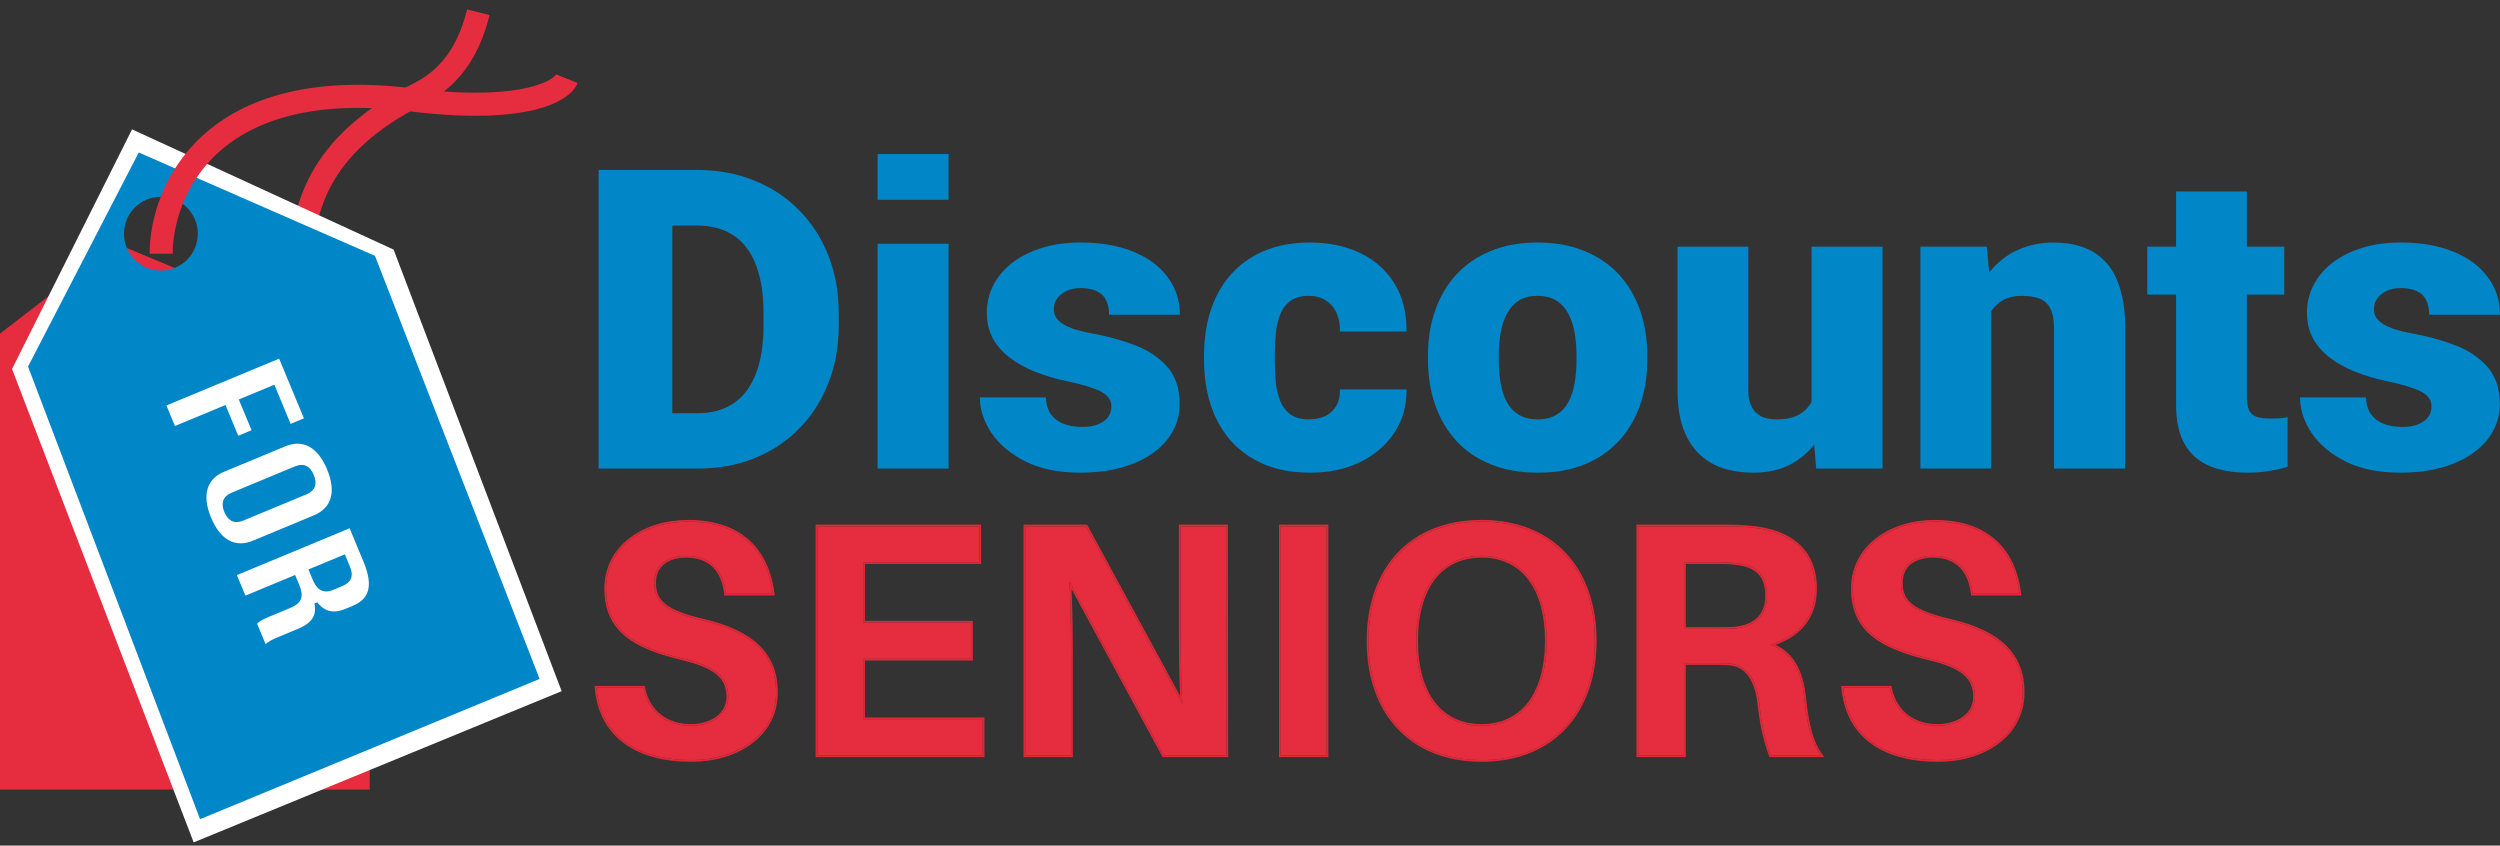
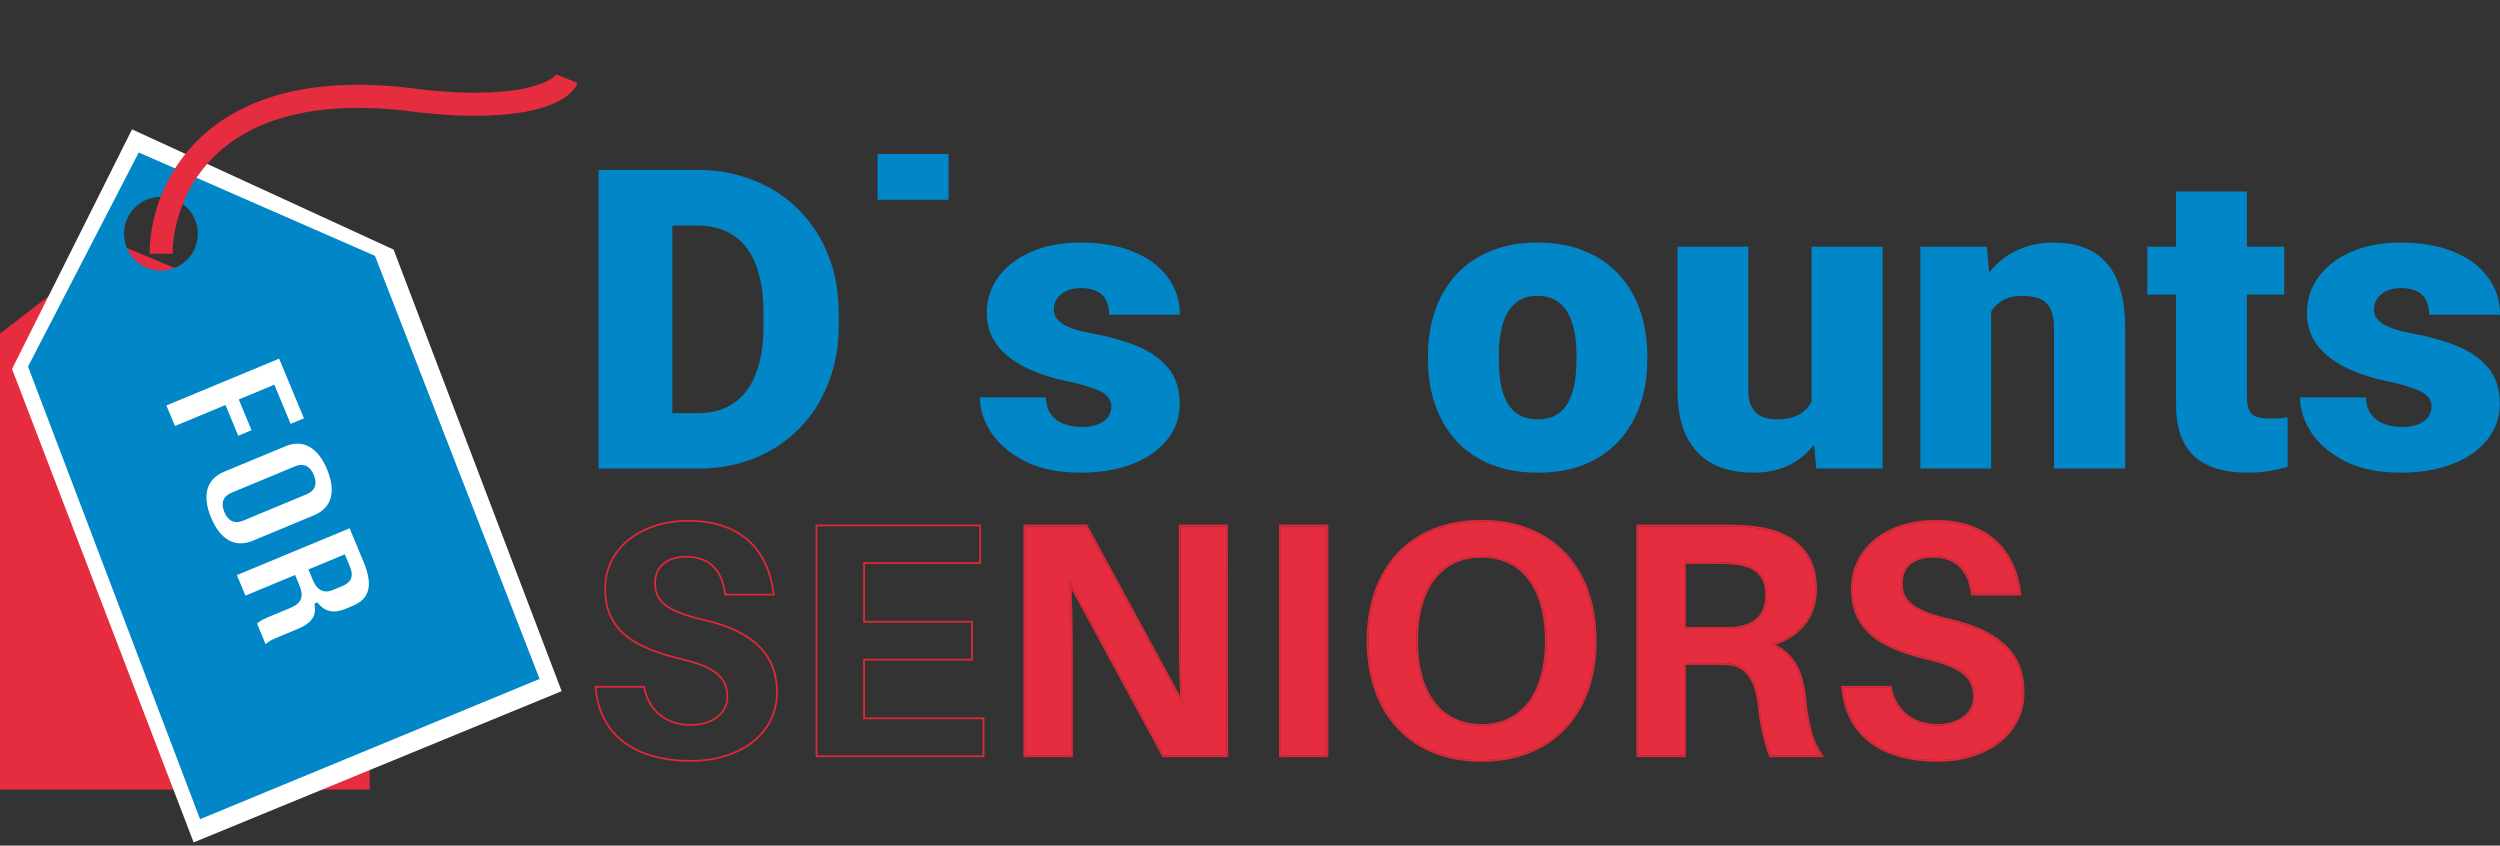
<svg xmlns="http://www.w3.org/2000/svg" width="204" height="69" viewBox="0 0 204 69" fill="none">
  <rect x="0" y="0" width="204" height="69" fill="#333333" stroke="none" />
-   <path d="M56.148 42.569C60.618 42.569 62.649 45.115 63.056 48.447H59.236C59.019 46.551 57.963 45.359 56.012 45.359C54.523 45.359 53.385 46.063 53.385 47.581C53.385 49.152 54.387 49.937 57.367 50.642C61.485 51.59 63.327 53.486 63.327 56.493C63.327 60.015 60.103 62.019 56.419 62.019C51.949 62.019 49.023 60.042 48.671 56.114H52.491C52.897 58.173 54.468 59.229 56.365 59.229C58.071 59.229 59.426 58.308 59.426 56.872C59.426 55.301 58.45 54.38 55.687 53.73C51.868 52.809 49.457 51.481 49.457 48.041C49.457 44.601 52.572 42.569 56.148 42.569Z" fill="#E62D3F" />
-   <path d="M80.187 58.687V61.64H66.697V42.948H79.916V45.874H70.435V50.804H79.239V53.757H70.435V58.687H80.187Z" fill="#E62D3F" />
  <path d="M100.077 61.64H94.957L87.263 47.445C87.372 49.477 87.399 51.617 87.399 53.188V61.64H83.66V42.948H88.618L96.474 57.414C96.365 55.41 96.338 53.134 96.338 51.536V42.948H100.05L100.077 61.64Z" fill="#E62D3F" />
  <path d="M108.252 61.64H104.513V42.948H108.252V61.64Z" fill="#E62D3F" />
  <path d="M120.902 42.569C126.645 42.569 130.14 46.416 130.14 52.294C130.14 58.145 126.645 62.019 120.902 62.019C115.132 62.019 111.665 58.145 111.665 52.294C111.665 46.416 115.132 42.569 120.902 42.569ZM120.902 59.229C124.207 59.229 126.212 56.656 126.212 52.294C126.212 47.906 124.207 45.359 120.902 45.359C117.57 45.359 115.566 47.906 115.566 52.294C115.566 56.656 117.57 59.229 120.902 59.229Z" fill="#E62D3F" />
  <path d="M147.224 56.926C147.468 59.202 147.82 60.584 148.578 61.64H144.488C144.027 60.367 143.756 59.229 143.567 57.468C143.323 55.464 142.564 54.245 141.047 54.136C140.533 54.109 140.072 54.109 139.585 54.109H137.417V61.64H133.679V42.948H140.506C141.589 42.948 142.293 42.975 143.215 43.084C145.924 43.409 148.118 44.817 148.118 48.041C148.118 50.452 146.682 51.969 144.461 52.592C146.303 53.297 147.007 54.841 147.224 56.926ZM137.417 51.319H139.991C140.641 51.319 141.102 51.319 141.508 51.292C142.998 51.156 144.19 50.425 144.19 48.61C144.19 46.795 143.187 46.145 141.725 45.955C141.291 45.901 140.831 45.874 140.153 45.874H137.417V51.319Z" fill="#E62D3F" />
  <path d="M157.878 42.569C162.348 42.569 164.38 45.115 164.786 48.447H160.966C160.75 46.551 159.693 45.359 157.743 45.359C156.253 45.359 155.115 46.063 155.115 47.581C155.115 49.152 156.117 49.937 159.097 50.642C163.215 51.59 165.057 53.486 165.057 56.493C165.057 60.015 161.833 62.019 158.149 62.019C153.679 62.019 150.754 60.042 150.401 56.114H154.221C154.627 58.173 156.199 59.229 158.095 59.229C159.801 59.229 161.156 58.308 161.156 56.872C161.156 55.301 160.181 54.38 157.418 53.73C153.598 52.809 151.187 51.481 151.187 48.041C151.187 44.601 154.302 42.569 157.878 42.569Z" fill="#E62D3F" />
  <path fill-rule="evenodd" clip-rule="evenodd" d="M63.218 48.591H59.108L59.093 48.464C58.987 47.537 58.678 46.799 58.173 46.294C57.669 45.791 56.957 45.503 56.012 45.503C55.288 45.503 54.666 45.675 54.228 46.015C53.795 46.35 53.528 46.862 53.528 47.581C53.528 47.958 53.589 48.28 53.718 48.563C53.848 48.844 54.05 49.094 54.346 49.323C54.943 49.783 55.912 50.15 57.4 50.502C59.471 50.979 60.99 51.699 61.992 52.694C62.998 53.693 63.47 54.957 63.47 56.493C63.47 58.303 62.639 59.726 61.34 60.692C60.044 61.656 58.285 62.163 56.419 62.163C54.165 62.163 52.282 61.665 50.915 60.655C49.545 59.643 48.707 58.127 48.528 56.127L48.514 55.97H52.609L52.632 56.086C52.829 57.084 53.306 57.831 53.956 58.33C54.608 58.829 55.443 59.086 56.364 59.086C57.194 59.086 57.927 58.862 58.449 58.474C58.969 58.088 59.282 57.54 59.282 56.872C59.282 56.122 59.052 55.541 58.499 55.065C57.936 54.58 57.029 54.193 55.654 53.87C53.741 53.408 52.156 52.84 51.049 51.942C49.933 51.036 49.313 49.802 49.313 48.041C49.313 46.273 50.116 44.864 51.374 43.901C52.629 42.94 54.334 42.425 56.148 42.425C58.411 42.425 60.074 43.071 61.224 44.154C62.372 45.236 62.992 46.741 63.198 48.43L63.218 48.591ZM57.367 50.642C54.387 49.938 53.385 49.152 53.385 47.581C53.385 46.064 54.522 45.359 56.012 45.359C57.963 45.359 59.019 46.551 59.236 48.447H63.056C63.05 48.4 63.044 48.352 63.037 48.304C62.59 45.043 60.553 42.569 56.148 42.569C52.572 42.569 49.457 44.601 49.457 48.041C49.457 51.482 51.868 52.809 55.687 53.73C58.45 54.38 59.426 55.301 59.426 56.872C59.426 58.308 58.071 59.229 56.364 59.229C54.468 59.229 52.897 58.173 52.491 56.114H48.671C48.675 56.162 48.68 56.21 48.685 56.258C49.095 60.09 52.004 62.02 56.419 62.02C60.103 62.02 63.327 60.015 63.327 56.493C63.327 53.486 61.484 51.59 57.367 50.642ZM80.331 58.544V61.784H66.553V42.805H80.06V46.018H70.579V50.661H79.383V53.901H70.579V58.544H80.331ZM70.435 53.757H79.239V50.804H70.435V45.874H79.916V42.948H66.697V61.64H80.187V58.687H70.435V53.757ZM100.221 61.784H94.871L87.438 48.069C87.52 49.908 87.542 51.778 87.542 53.188V61.784H83.517V42.805H88.703L96.299 56.792C96.216 54.95 96.195 52.97 96.195 51.536V42.805H100.193L100.221 61.784ZM96.457 57.082C96.462 57.193 96.468 57.304 96.474 57.414L88.618 42.948H83.66V61.64H87.399V53.188C87.399 51.703 87.374 49.708 87.28 47.778C87.275 47.667 87.269 47.556 87.263 47.445L94.957 61.64H100.077L100.05 42.948H96.338V51.536C96.338 53.046 96.362 55.162 96.457 57.082ZM108.395 61.784H104.369V42.805H108.395V61.784ZM144.488 61.64C144.027 60.367 143.756 59.229 143.567 57.468C143.323 55.464 142.564 54.245 141.047 54.136C140.533 54.109 140.072 54.109 139.584 54.109H137.417V61.64H133.679V42.948H140.505C141.589 42.948 142.293 42.975 143.214 43.084C145.923 43.409 148.118 44.818 148.118 48.041C148.118 50.371 146.777 51.866 144.681 52.526C144.609 52.549 144.535 52.571 144.461 52.592C144.533 52.62 144.604 52.649 144.673 52.679C146.357 53.419 147.016 54.923 147.224 56.927C147.457 59.1 147.788 60.458 148.479 61.496C148.511 61.545 148.544 61.593 148.578 61.64H144.488ZM147.367 56.911C147.61 59.183 147.96 60.532 148.695 61.556L148.858 61.784H144.387L144.353 61.689C143.888 60.404 143.615 59.255 143.424 57.484C143.424 57.484 143.424 57.485 143.424 57.484M147.367 56.911C147.257 55.858 147.023 54.928 146.575 54.168C146.185 53.506 145.635 52.98 144.875 52.614C145.84 52.286 146.647 51.776 147.232 51.08C147.893 50.293 148.261 49.277 148.261 48.041C148.261 46.393 147.699 45.195 146.778 44.369C145.861 43.546 144.604 43.106 143.232 42.941C142.303 42.832 141.592 42.805 140.505 42.805H133.535V61.784H137.561V54.253H139.584C140.072 54.253 140.529 54.253 141.038 54.28C141.754 54.331 142.283 54.641 142.668 55.175C143.057 55.716 143.303 56.494 143.424 57.484M164.948 48.591H160.838L160.823 48.464C160.718 47.537 160.408 46.799 159.903 46.294C159.4 45.791 158.687 45.503 157.743 45.503C157.018 45.503 156.396 45.675 155.958 46.015C155.526 46.35 155.259 46.862 155.259 47.581C155.259 47.958 155.319 48.28 155.449 48.563C155.578 48.844 155.781 49.094 156.076 49.323C156.673 49.783 157.642 50.15 159.13 50.502C161.202 50.979 162.721 51.699 163.722 52.694C164.728 53.693 165.2 54.957 165.2 56.493C165.2 58.303 164.37 59.726 163.07 60.692C161.774 61.656 160.015 62.163 158.149 62.163C155.895 62.163 154.012 61.665 152.646 60.655C151.275 59.643 150.437 58.127 150.258 56.127L150.244 55.97H154.339L154.362 56.086C154.559 57.084 155.036 57.831 155.686 58.33C156.338 58.829 157.173 59.086 158.095 59.086C158.924 59.086 159.657 58.862 160.18 58.474C160.699 58.088 161.012 57.54 161.012 56.872C161.012 56.122 160.782 55.541 160.229 55.065C159.667 54.58 158.76 54.193 157.385 53.87C155.471 53.408 153.886 52.84 152.779 51.942C151.663 51.036 151.043 49.802 151.043 48.041C151.043 46.273 151.846 44.864 153.104 43.901C154.359 42.94 156.065 42.425 157.878 42.425C160.141 42.425 161.805 43.071 162.954 44.154C164.103 45.236 164.722 46.741 164.928 48.43L164.948 48.591ZM159.097 50.642C156.117 49.938 155.115 49.152 155.115 47.581C155.115 46.064 156.253 45.359 157.743 45.359C159.693 45.359 160.75 46.551 160.966 48.447H164.786C164.78 48.4 164.774 48.352 164.767 48.304C164.32 45.043 162.283 42.569 157.878 42.569C154.302 42.569 151.187 44.601 151.187 48.041C151.187 51.482 153.598 52.809 157.417 53.73C160.181 54.38 161.156 55.301 161.156 56.872C161.156 58.308 159.801 59.229 158.095 59.229C156.198 59.229 154.627 58.173 154.221 56.114H150.401C150.406 56.162 150.41 56.21 150.415 56.258C150.825 60.09 153.734 62.02 158.149 62.02C161.833 62.02 165.057 60.015 165.057 56.493C165.057 53.486 163.215 51.59 159.097 50.642ZM127.779 45.129C129.401 46.858 130.283 49.327 130.283 52.294C130.283 55.248 129.401 57.717 127.779 59.449C126.157 61.182 123.807 62.163 120.902 62.163C117.984 62.163 115.634 61.182 114.015 59.449C112.396 57.717 111.521 55.248 111.521 52.294C111.521 49.327 112.396 46.858 114.015 45.129C115.634 43.399 117.984 42.425 120.902 42.425C123.807 42.425 126.157 43.399 127.779 45.129ZM124.682 57.31C125.571 56.154 126.068 54.455 126.068 52.294C126.068 50.12 125.571 48.421 124.682 47.269C123.798 46.122 122.514 45.503 120.902 45.503C119.277 45.503 117.986 46.122 117.098 47.269C116.206 48.421 115.709 50.12 115.709 52.294C115.709 54.455 116.206 56.154 117.098 57.309C117.986 58.46 119.277 59.086 120.902 59.086C122.513 59.086 123.797 58.46 124.682 57.31ZM137.561 51.175H139.991C140.642 51.175 141.096 51.175 141.496 51.149C142.224 51.082 142.86 50.872 143.312 50.473C143.761 50.078 144.046 49.483 144.046 48.61C144.046 47.73 143.804 47.156 143.407 46.777C143.005 46.395 142.424 46.191 141.706 46.098C141.281 46.045 140.826 46.018 140.153 46.018H137.561V51.175ZM137.417 51.319V45.874H140.153C140.831 45.874 141.291 45.901 141.725 45.955C143.187 46.145 144.19 46.795 144.19 48.61C144.19 50.425 142.998 51.157 141.508 51.292C141.101 51.319 140.641 51.319 139.991 51.319H137.417ZM104.513 61.64V42.948H108.251V61.64H104.513ZM130.14 52.294C130.14 46.416 126.645 42.569 120.902 42.569C115.132 42.569 111.664 46.416 111.664 52.294C111.664 58.146 115.132 62.02 120.902 62.02C126.645 62.02 130.14 58.146 130.14 52.294ZM126.212 52.294C126.212 56.656 124.207 59.229 120.902 59.229C117.57 59.229 115.565 56.656 115.565 52.294C115.565 47.906 117.57 45.359 120.902 45.359C124.207 45.359 126.212 47.906 126.212 52.294Z" fill="#E22837" />
  <path d="M56.953 38.235H51.416L51.451 33.716H56.953C58.096 33.716 59.062 33.449 59.85 32.913C60.65 32.377 61.256 31.58 61.667 30.52C62.09 29.448 62.302 28.132 62.302 26.57V25.515C62.302 24.343 62.182 23.317 61.942 22.435C61.713 21.543 61.37 20.801 60.913 20.209C60.456 19.607 59.885 19.155 59.199 18.854C58.525 18.552 57.748 18.402 56.868 18.402H51.314V13.866H56.868C58.559 13.866 60.108 14.15 61.513 14.72C62.93 15.277 64.153 16.081 65.182 17.13C66.222 18.167 67.022 19.4 67.582 20.829C68.153 22.246 68.439 23.819 68.439 25.549V26.57C68.439 28.288 68.153 29.861 67.582 31.29C67.022 32.718 66.227 33.951 65.199 34.988C64.17 36.026 62.953 36.83 61.547 37.399C60.153 37.956 58.622 38.235 56.953 38.235ZM54.862 13.866V38.235H48.845V13.866H54.862Z" fill="#0186C8" />
-   <path d="M77.404 19.894V38.235H71.61V19.894H77.404Z" fill="#0186C8" />
  <path d="M90.689 33.147C90.689 32.835 90.581 32.567 90.364 32.344C90.158 32.11 89.792 31.898 89.267 31.708C88.741 31.507 88.004 31.306 87.055 31.105C86.152 30.916 85.301 30.665 84.501 30.352C83.713 30.04 83.021 29.66 82.427 29.214C81.833 28.768 81.364 28.238 81.021 27.624C80.69 27.01 80.524 26.307 80.524 25.515C80.524 24.745 80.69 24.02 81.021 23.339C81.364 22.647 81.861 22.039 82.513 21.515C83.175 20.979 83.981 20.561 84.93 20.26C85.878 19.947 86.958 19.791 88.169 19.791C89.838 19.791 91.278 20.042 92.489 20.544C93.701 21.035 94.632 21.727 95.284 22.619C95.946 23.501 96.278 24.522 96.278 25.683H90.501C90.501 25.225 90.421 24.834 90.261 24.511C90.112 24.187 89.867 23.942 89.524 23.774C89.181 23.596 88.724 23.507 88.152 23.507C87.752 23.507 87.387 23.579 87.055 23.724C86.735 23.869 86.478 24.07 86.284 24.327C86.09 24.583 85.993 24.885 85.993 25.23C85.993 25.476 86.05 25.699 86.164 25.9C86.29 26.09 86.478 26.268 86.73 26.436C86.981 26.592 87.301 26.737 87.689 26.871C88.078 26.994 88.547 27.105 89.095 27.206C90.341 27.429 91.507 27.747 92.592 28.16C93.678 28.572 94.558 29.158 95.232 29.917C95.918 30.676 96.261 31.697 96.261 32.98C96.261 33.783 96.072 34.525 95.695 35.206C95.318 35.876 94.775 36.467 94.067 36.98C93.358 37.482 92.507 37.873 91.512 38.152C90.518 38.431 89.398 38.57 88.152 38.57C86.381 38.57 84.884 38.263 83.661 37.65C82.438 37.025 81.513 36.244 80.884 35.306C80.267 34.358 79.958 33.398 79.958 32.428H85.341C85.364 32.986 85.501 33.443 85.752 33.8C86.015 34.157 86.364 34.419 86.798 34.587C87.232 34.754 87.735 34.838 88.307 34.838C88.832 34.838 89.267 34.765 89.609 34.62C89.964 34.475 90.232 34.28 90.415 34.034C90.598 33.778 90.689 33.482 90.689 33.147Z" fill="#0186C8" />
-   <path d="M106.803 34.218C107.34 34.218 107.797 34.124 108.175 33.934C108.563 33.733 108.855 33.454 109.049 33.097C109.255 32.729 109.352 32.288 109.34 31.775H114.774C114.786 33.136 114.443 34.33 113.746 35.357C113.06 36.372 112.123 37.164 110.934 37.733C109.757 38.291 108.426 38.57 106.94 38.57C105.489 38.57 104.22 38.341 103.135 37.884C102.049 37.415 101.141 36.768 100.409 35.942C99.689 35.106 99.146 34.129 98.781 33.013C98.426 31.898 98.249 30.687 98.249 29.381V28.996C98.249 27.691 98.426 26.48 98.781 25.364C99.146 24.238 99.689 23.261 100.409 22.435C101.141 21.599 102.043 20.951 103.118 20.494C104.203 20.025 105.466 19.791 106.906 19.791C108.449 19.791 109.809 20.076 110.986 20.645C112.174 21.214 113.106 22.039 113.78 23.122C114.454 24.204 114.786 25.515 114.774 27.055H109.34C109.352 26.508 109.266 26.017 109.083 25.582C108.9 25.147 108.615 24.801 108.226 24.544C107.849 24.276 107.363 24.143 106.769 24.143C106.175 24.143 105.695 24.271 105.329 24.528C104.963 24.784 104.683 25.141 104.489 25.599C104.306 26.045 104.18 26.558 104.112 27.139C104.055 27.719 104.026 28.338 104.026 28.996V29.381C104.026 30.051 104.055 30.681 104.112 31.273C104.18 31.853 104.312 32.366 104.506 32.812C104.7 33.248 104.98 33.594 105.346 33.85C105.712 34.096 106.198 34.218 106.803 34.218Z" fill="#0186C8" />
  <path d="M116.523 29.365V29.013C116.523 27.685 116.717 26.463 117.106 25.348C117.494 24.221 118.066 23.244 118.82 22.419C119.574 21.593 120.506 20.951 121.614 20.494C122.723 20.025 124.003 19.791 125.454 19.791C126.917 19.791 128.203 20.025 129.311 20.494C130.431 20.951 131.368 21.593 132.122 22.419C132.877 23.244 133.448 24.221 133.837 25.348C134.225 26.463 134.419 27.685 134.419 29.013V29.365C134.419 30.681 134.225 31.903 133.837 33.03C133.448 34.146 132.877 35.122 132.122 35.959C131.368 36.785 130.437 37.426 129.328 37.884C128.22 38.341 126.94 38.57 125.488 38.57C124.037 38.57 122.751 38.341 121.631 37.884C120.511 37.426 119.574 36.785 118.82 35.959C118.066 35.122 117.494 34.146 117.106 33.03C116.717 31.903 116.523 30.681 116.523 29.365ZM122.3 29.013V29.365C122.3 30.045 122.351 30.681 122.454 31.273C122.557 31.864 122.728 32.383 122.968 32.829C123.208 33.264 123.534 33.605 123.945 33.85C124.357 34.096 124.871 34.218 125.488 34.218C126.094 34.218 126.597 34.096 126.997 33.85C127.408 33.605 127.734 33.264 127.974 32.829C128.214 32.383 128.385 31.864 128.488 31.273C128.591 30.681 128.642 30.045 128.642 29.365V29.013C128.642 28.355 128.591 27.736 128.488 27.155C128.385 26.564 128.214 26.045 127.974 25.599C127.734 25.141 127.408 24.784 126.997 24.528C126.585 24.271 126.071 24.143 125.454 24.143C124.848 24.143 124.34 24.271 123.928 24.528C123.528 24.784 123.208 25.141 122.968 25.599C122.728 26.045 122.557 26.564 122.454 27.155C122.351 27.736 122.3 28.355 122.3 29.013Z" fill="#0186C8" />
  <path d="M147.825 33.834V20.126H153.619V38.235H148.202L147.825 33.834ZM148.373 30.151L149.882 30.118C149.882 31.334 149.733 32.461 149.436 33.499C149.139 34.525 148.699 35.418 148.116 36.177C147.545 36.935 146.836 37.527 145.99 37.951C145.156 38.364 144.191 38.57 143.093 38.57C142.179 38.57 141.339 38.447 140.574 38.202C139.819 37.945 139.168 37.549 138.619 37.014C138.071 36.467 137.642 35.77 137.334 34.921C137.036 34.062 136.888 33.036 136.888 31.842V20.126H142.665V31.875C142.665 32.277 142.716 32.623 142.819 32.913C142.922 33.203 143.071 33.449 143.265 33.649C143.459 33.839 143.699 33.984 143.985 34.085C144.282 34.174 144.619 34.218 144.996 34.218C145.865 34.218 146.545 34.04 147.036 33.683C147.528 33.326 147.87 32.84 148.065 32.227C148.27 31.613 148.373 30.921 148.373 30.151Z" fill="#0186C8" />
  <path d="M162.481 23.992V38.235H156.704V20.126H162.121L162.481 23.992ZM161.796 28.561L160.441 28.595C160.441 27.211 160.613 25.978 160.956 24.896C161.299 23.802 161.784 22.876 162.413 22.117C163.041 21.359 163.79 20.784 164.658 20.393C165.538 19.992 166.516 19.791 167.59 19.791C168.447 19.791 169.23 19.914 169.938 20.159C170.658 20.405 171.275 20.801 171.79 21.348C172.315 21.894 172.715 22.619 172.99 23.523C173.275 24.416 173.418 25.521 173.418 26.837V38.235H167.607V26.821C167.607 26.095 167.504 25.543 167.298 25.164C167.093 24.773 166.796 24.505 166.407 24.36C166.018 24.215 165.544 24.143 164.984 24.143C164.39 24.143 163.887 24.254 163.476 24.477C163.064 24.701 162.733 25.013 162.481 25.415C162.241 25.805 162.064 26.268 161.95 26.804C161.847 27.339 161.796 27.925 161.796 28.561Z" fill="#0186C8" />
  <path d="M186.395 20.126V24.042H175.218V20.126H186.395ZM177.567 15.623H183.344V32.327C183.344 32.807 183.401 33.181 183.515 33.449C183.629 33.705 183.824 33.889 184.098 34.001C184.384 34.101 184.761 34.151 185.229 34.151C185.561 34.151 185.835 34.146 186.052 34.135C186.269 34.112 186.475 34.085 186.669 34.051V38.085C186.178 38.241 185.663 38.358 185.126 38.436C184.589 38.526 184.018 38.57 183.412 38.57C182.178 38.57 181.121 38.38 180.241 38.001C179.372 37.622 178.709 37.025 178.252 36.21C177.795 35.396 177.567 34.336 177.567 33.03V15.623Z" fill="#0186C8" />
  <path d="M198.412 33.147C198.412 32.835 198.303 32.567 198.086 32.344C197.88 32.11 197.515 31.898 196.989 31.708C196.463 31.507 195.726 31.306 194.777 31.105C193.875 30.916 193.023 30.665 192.223 30.352C191.435 30.04 190.743 29.66 190.149 29.214C189.555 28.768 189.086 28.238 188.743 27.624C188.412 27.01 188.246 26.307 188.246 25.515C188.246 24.745 188.412 24.02 188.743 23.339C189.086 22.647 189.583 22.039 190.235 21.515C190.898 20.979 191.703 20.561 192.652 20.26C193.6 19.947 194.68 19.791 195.892 19.791C197.56 19.791 199 20.042 200.212 20.544C201.423 21.035 202.354 21.727 203.006 22.619C203.669 23.501 204 24.522 204 25.683H198.223C198.223 25.225 198.143 24.834 197.983 24.511C197.835 24.187 197.589 23.942 197.246 23.774C196.903 23.596 196.446 23.507 195.875 23.507C195.475 23.507 195.109 23.579 194.777 23.724C194.457 23.869 194.2 24.07 194.006 24.327C193.812 24.583 193.715 24.885 193.715 25.23C193.715 25.476 193.772 25.699 193.886 25.9C194.012 26.09 194.2 26.268 194.452 26.436C194.703 26.592 195.023 26.737 195.412 26.871C195.8 26.994 196.269 27.105 196.817 27.206C198.063 27.429 199.229 27.747 200.314 28.16C201.4 28.572 202.28 29.158 202.954 29.917C203.64 30.676 203.983 31.697 203.983 32.98C203.983 33.783 203.794 34.525 203.417 35.206C203.04 35.876 202.497 36.467 201.789 36.98C201.08 37.482 200.229 37.873 199.234 38.152C198.24 38.431 197.12 38.57 195.875 38.57C194.103 38.57 192.606 38.263 191.383 37.65C190.16 37.025 189.235 36.244 188.606 35.306C187.989 34.358 187.681 33.398 187.681 32.428H193.063C193.086 32.986 193.223 33.443 193.475 33.8C193.738 34.157 194.086 34.419 194.52 34.587C194.955 34.754 195.457 34.838 196.029 34.838C196.555 34.838 196.989 34.765 197.332 34.62C197.686 34.475 197.955 34.28 198.137 34.034C198.32 33.778 198.412 33.482 198.412 33.147Z" fill="#0186C8" />
  <path d="M77.404 12.567V16.303H71.61V12.567H77.404Z" fill="#0186C8" />
  <path d="M0 27.22L9.527 19.894L30.169 28.52V64.43H0V27.22Z" fill="#E62D3F" />
-   <path d="M24.574 22.082C24.574 17.263 25.778 11.842 34.211 7.626C37.223 6.12 38.427 3.409 39.03 1" stroke="#E62D3F" stroke-width="1.884" />
  <path fill-rule="evenodd" clip-rule="evenodd" d="M10.775 10.556L0.983 30.11L15.803 68.739L45.831 56.399L32.118 20.367L10.775 10.556ZM13.257 22.423C15.06 22.423 16.521 20.969 16.521 19.176C16.521 17.382 15.06 15.928 13.257 15.928C11.454 15.928 9.993 17.382 9.993 19.176C9.993 20.969 11.454 22.423 13.257 22.423Z" fill="white" />
  <path fill-rule="evenodd" clip-rule="evenodd" d="M11.322 12.444L2.287 29.912L16.325 66.845L44.032 55.4L30.597 20.877L11.322 12.444ZM13.129 22.082C14.793 22.082 16.141 20.733 16.141 19.07C16.141 17.407 14.793 16.058 13.129 16.058C11.466 16.058 10.118 17.407 10.118 19.07C10.118 20.733 11.466 22.082 13.129 22.082Z" fill="#0186C8" />
  <path d="M13.149 20.706C13.149 15.887 16.864 5.819 34.211 8.228C42.884 9.192 45.856 7.425 46.258 6.421" stroke="#E62D3F" stroke-width="1.884" />
  <path d="M22.663 52.079C22.244 52.253 21.919 52.404 21.651 52.699L20.892 50.873C20.977 50.786 21.05 50.714 21.177 50.63C21.323 50.535 21.541 50.424 21.924 50.264L23.655 49.545C24.1 49.36 24.379 49.145 24.49 48.847C24.6 48.551 24.535 48.195 24.35 47.75L24.071 47.08L24.044 47.013L23.977 47.041L19.988 48.698L19.236 46.889L28.567 43.012L29.735 45.823C30.151 46.824 30.264 47.6 30.102 48.195C29.943 48.785 29.509 49.213 28.793 49.511L28.212 49.753C27.734 49.951 27.308 50.011 26.928 49.934C26.548 49.858 26.207 49.643 25.9 49.277L25.866 49.237L25.818 49.257L25.791 49.268L25.738 49.29L25.747 49.346C25.832 49.863 25.735 50.262 25.494 50.585C25.25 50.911 24.854 51.168 24.325 51.388L22.663 52.079ZM25.329 46.479L25.263 46.507L25.291 46.573L25.584 47.279C25.736 47.646 25.926 47.93 26.186 48.078C26.45 48.228 26.771 48.23 27.162 48.067L27.892 47.764C28.239 47.62 28.471 47.433 28.573 47.181C28.676 46.928 28.64 46.629 28.494 46.277L28.127 45.394L28.099 45.328L28.033 45.356L25.329 46.479Z" fill="white" stroke="#0186C8" stroke-width="0.144" />
  <path d="M17.156 42.265C16.764 41.32 16.679 40.511 16.871 39.865C17.062 39.222 17.531 38.73 18.272 38.422L23.247 36.355C23.987 36.047 24.667 36.062 25.258 36.381C25.851 36.7 26.365 37.331 26.757 38.275C27.149 39.22 27.234 40.029 27.042 40.675C26.851 41.318 26.382 41.81 25.642 42.118L20.667 44.185C19.926 44.493 19.246 44.478 18.655 44.16C18.062 43.84 17.549 43.209 17.156 42.265ZM18.375 41.758C18.507 42.075 18.685 42.317 18.927 42.441C19.173 42.566 19.47 42.561 19.82 42.415L24.984 40.27C25.335 40.124 25.548 39.917 25.632 39.655C25.716 39.396 25.669 39.098 25.538 38.782C25.406 38.465 25.229 38.223 24.986 38.099C24.741 37.974 24.444 37.979 24.093 38.125L18.929 40.27C18.578 40.416 18.366 40.623 18.281 40.885C18.197 41.144 18.244 41.442 18.375 41.758Z" fill="white" stroke="#0186C8" stroke-width="0.144" />
  <path d="M18.294 33.171L14.237 34.857L13.485 33.047L22.816 29.171L24.895 34.175L23.676 34.681L22.375 31.552L22.348 31.486L22.282 31.514L19.645 32.609L19.579 32.637L19.607 32.703L20.621 35.143L19.401 35.65L18.387 33.21L18.36 33.143L18.294 33.171Z" fill="white" stroke="#0186C8" stroke-width="0.144" />
</svg>